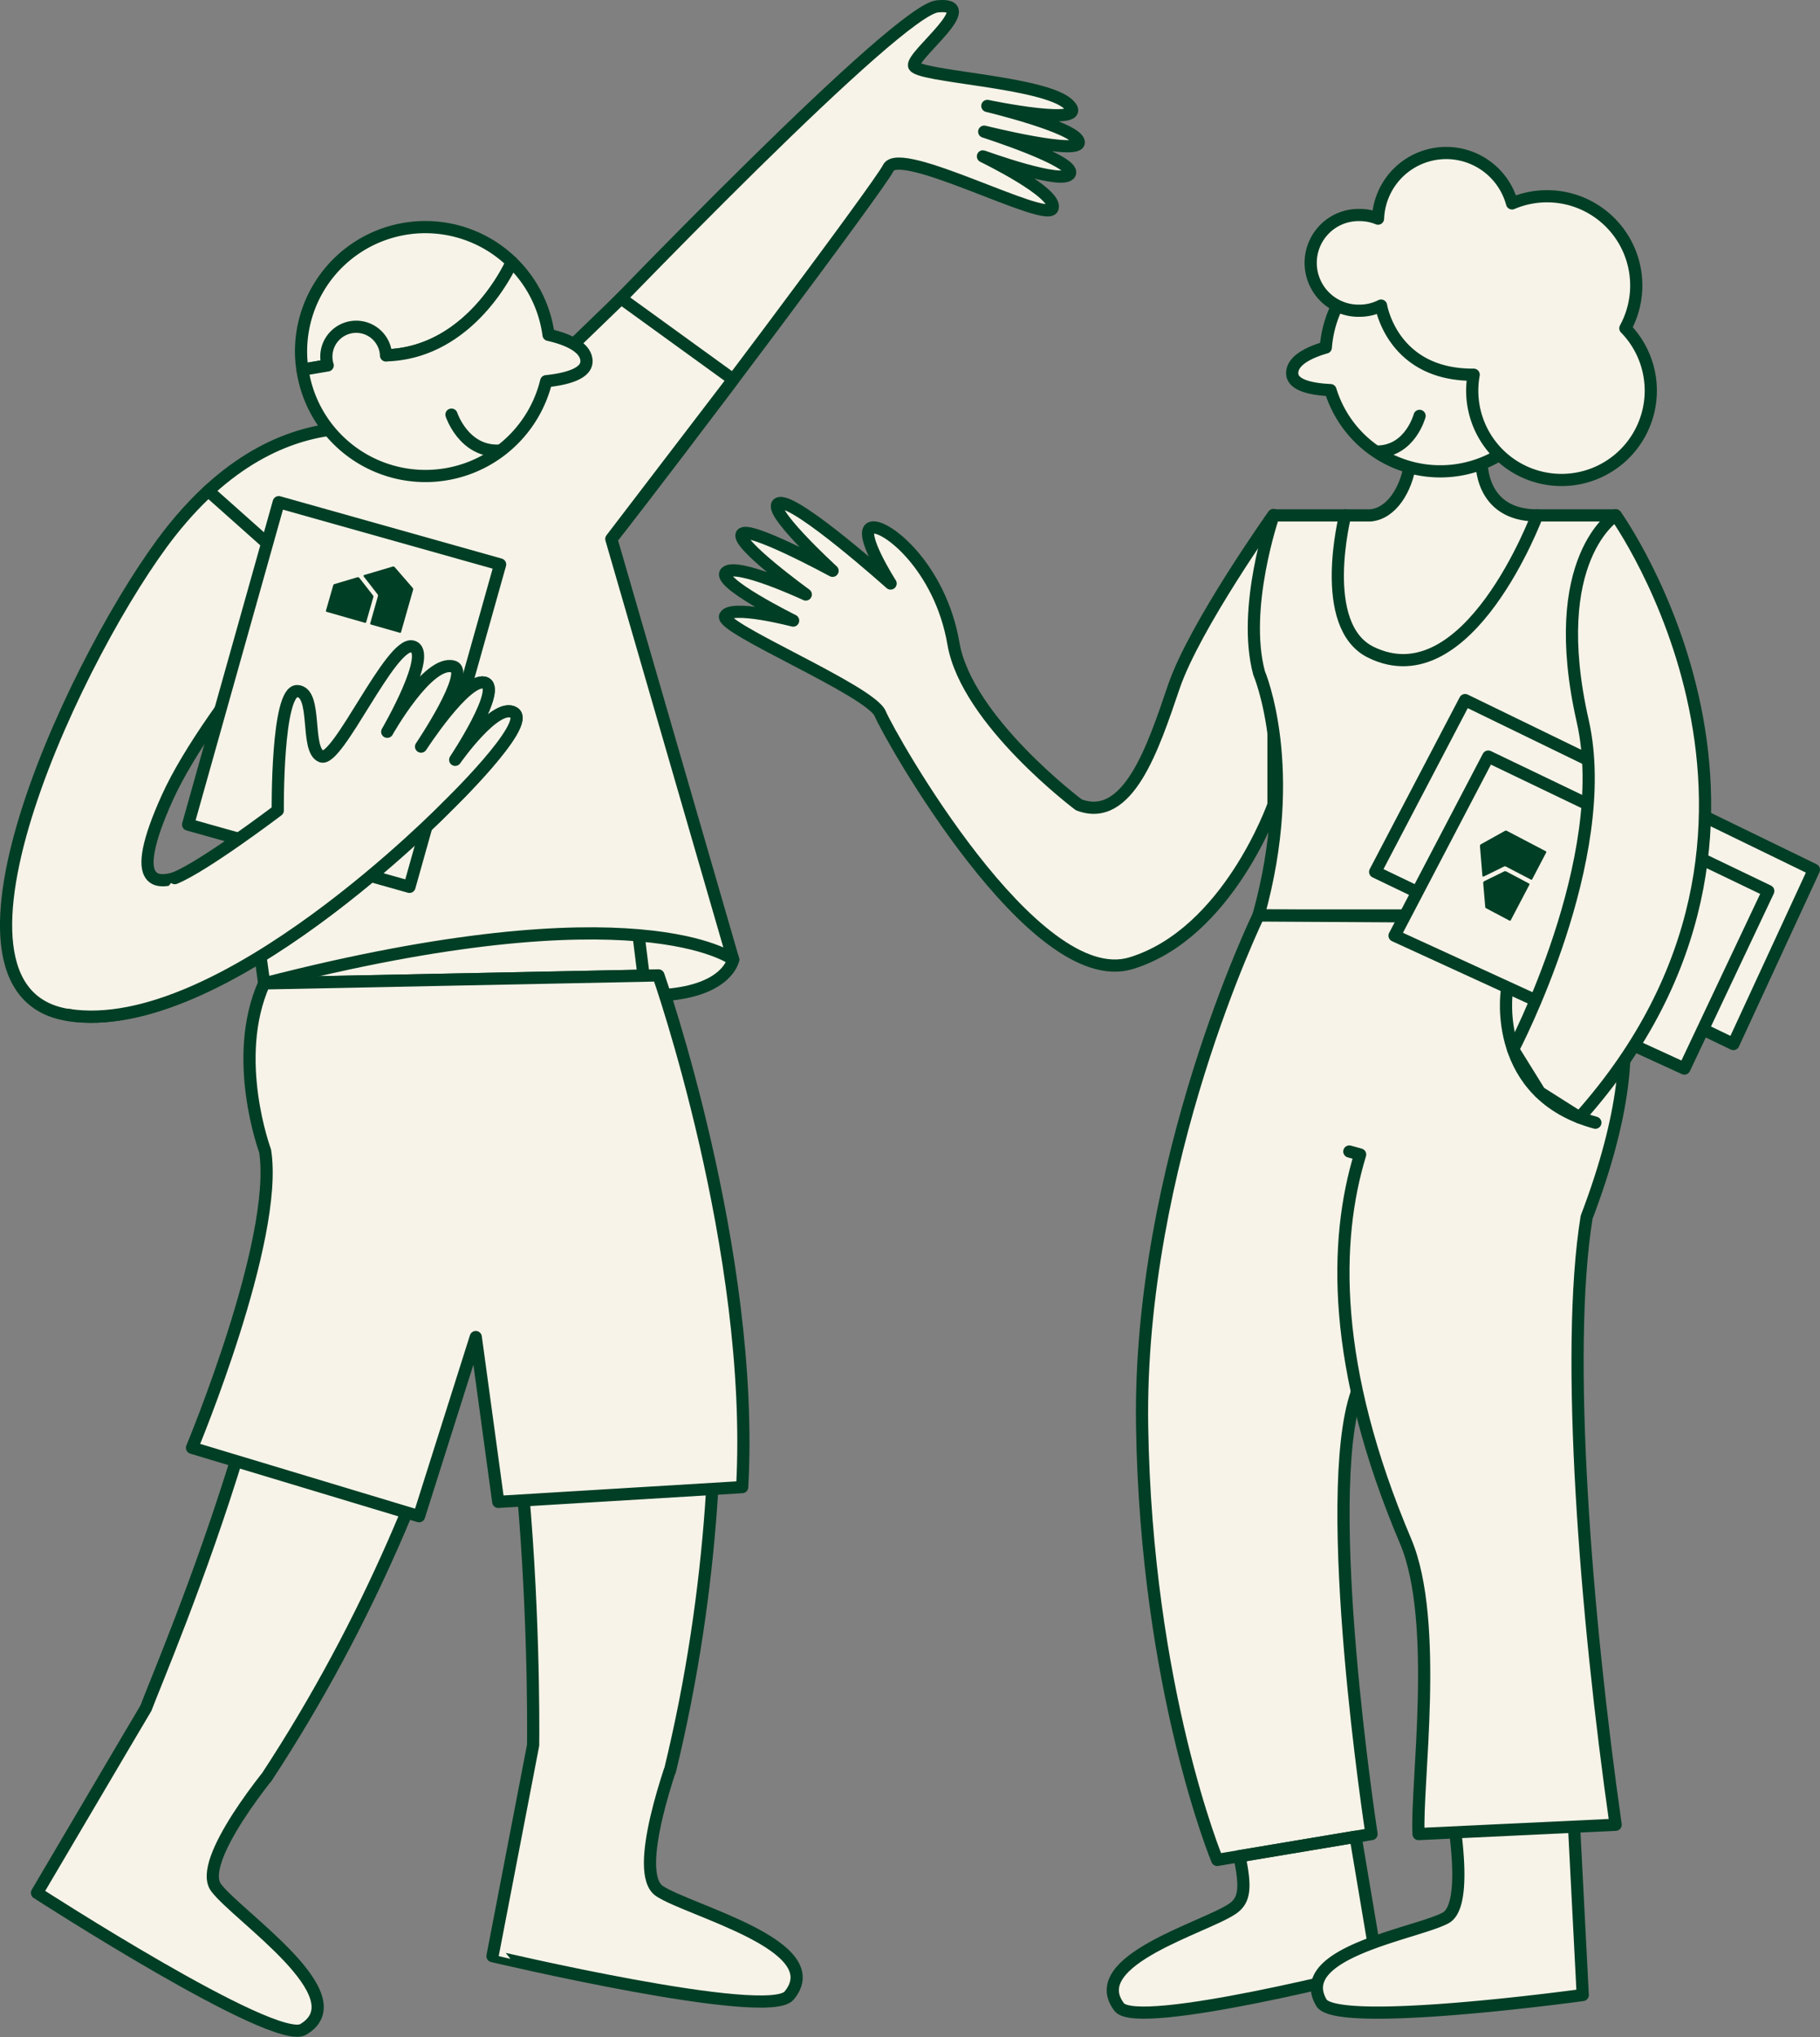
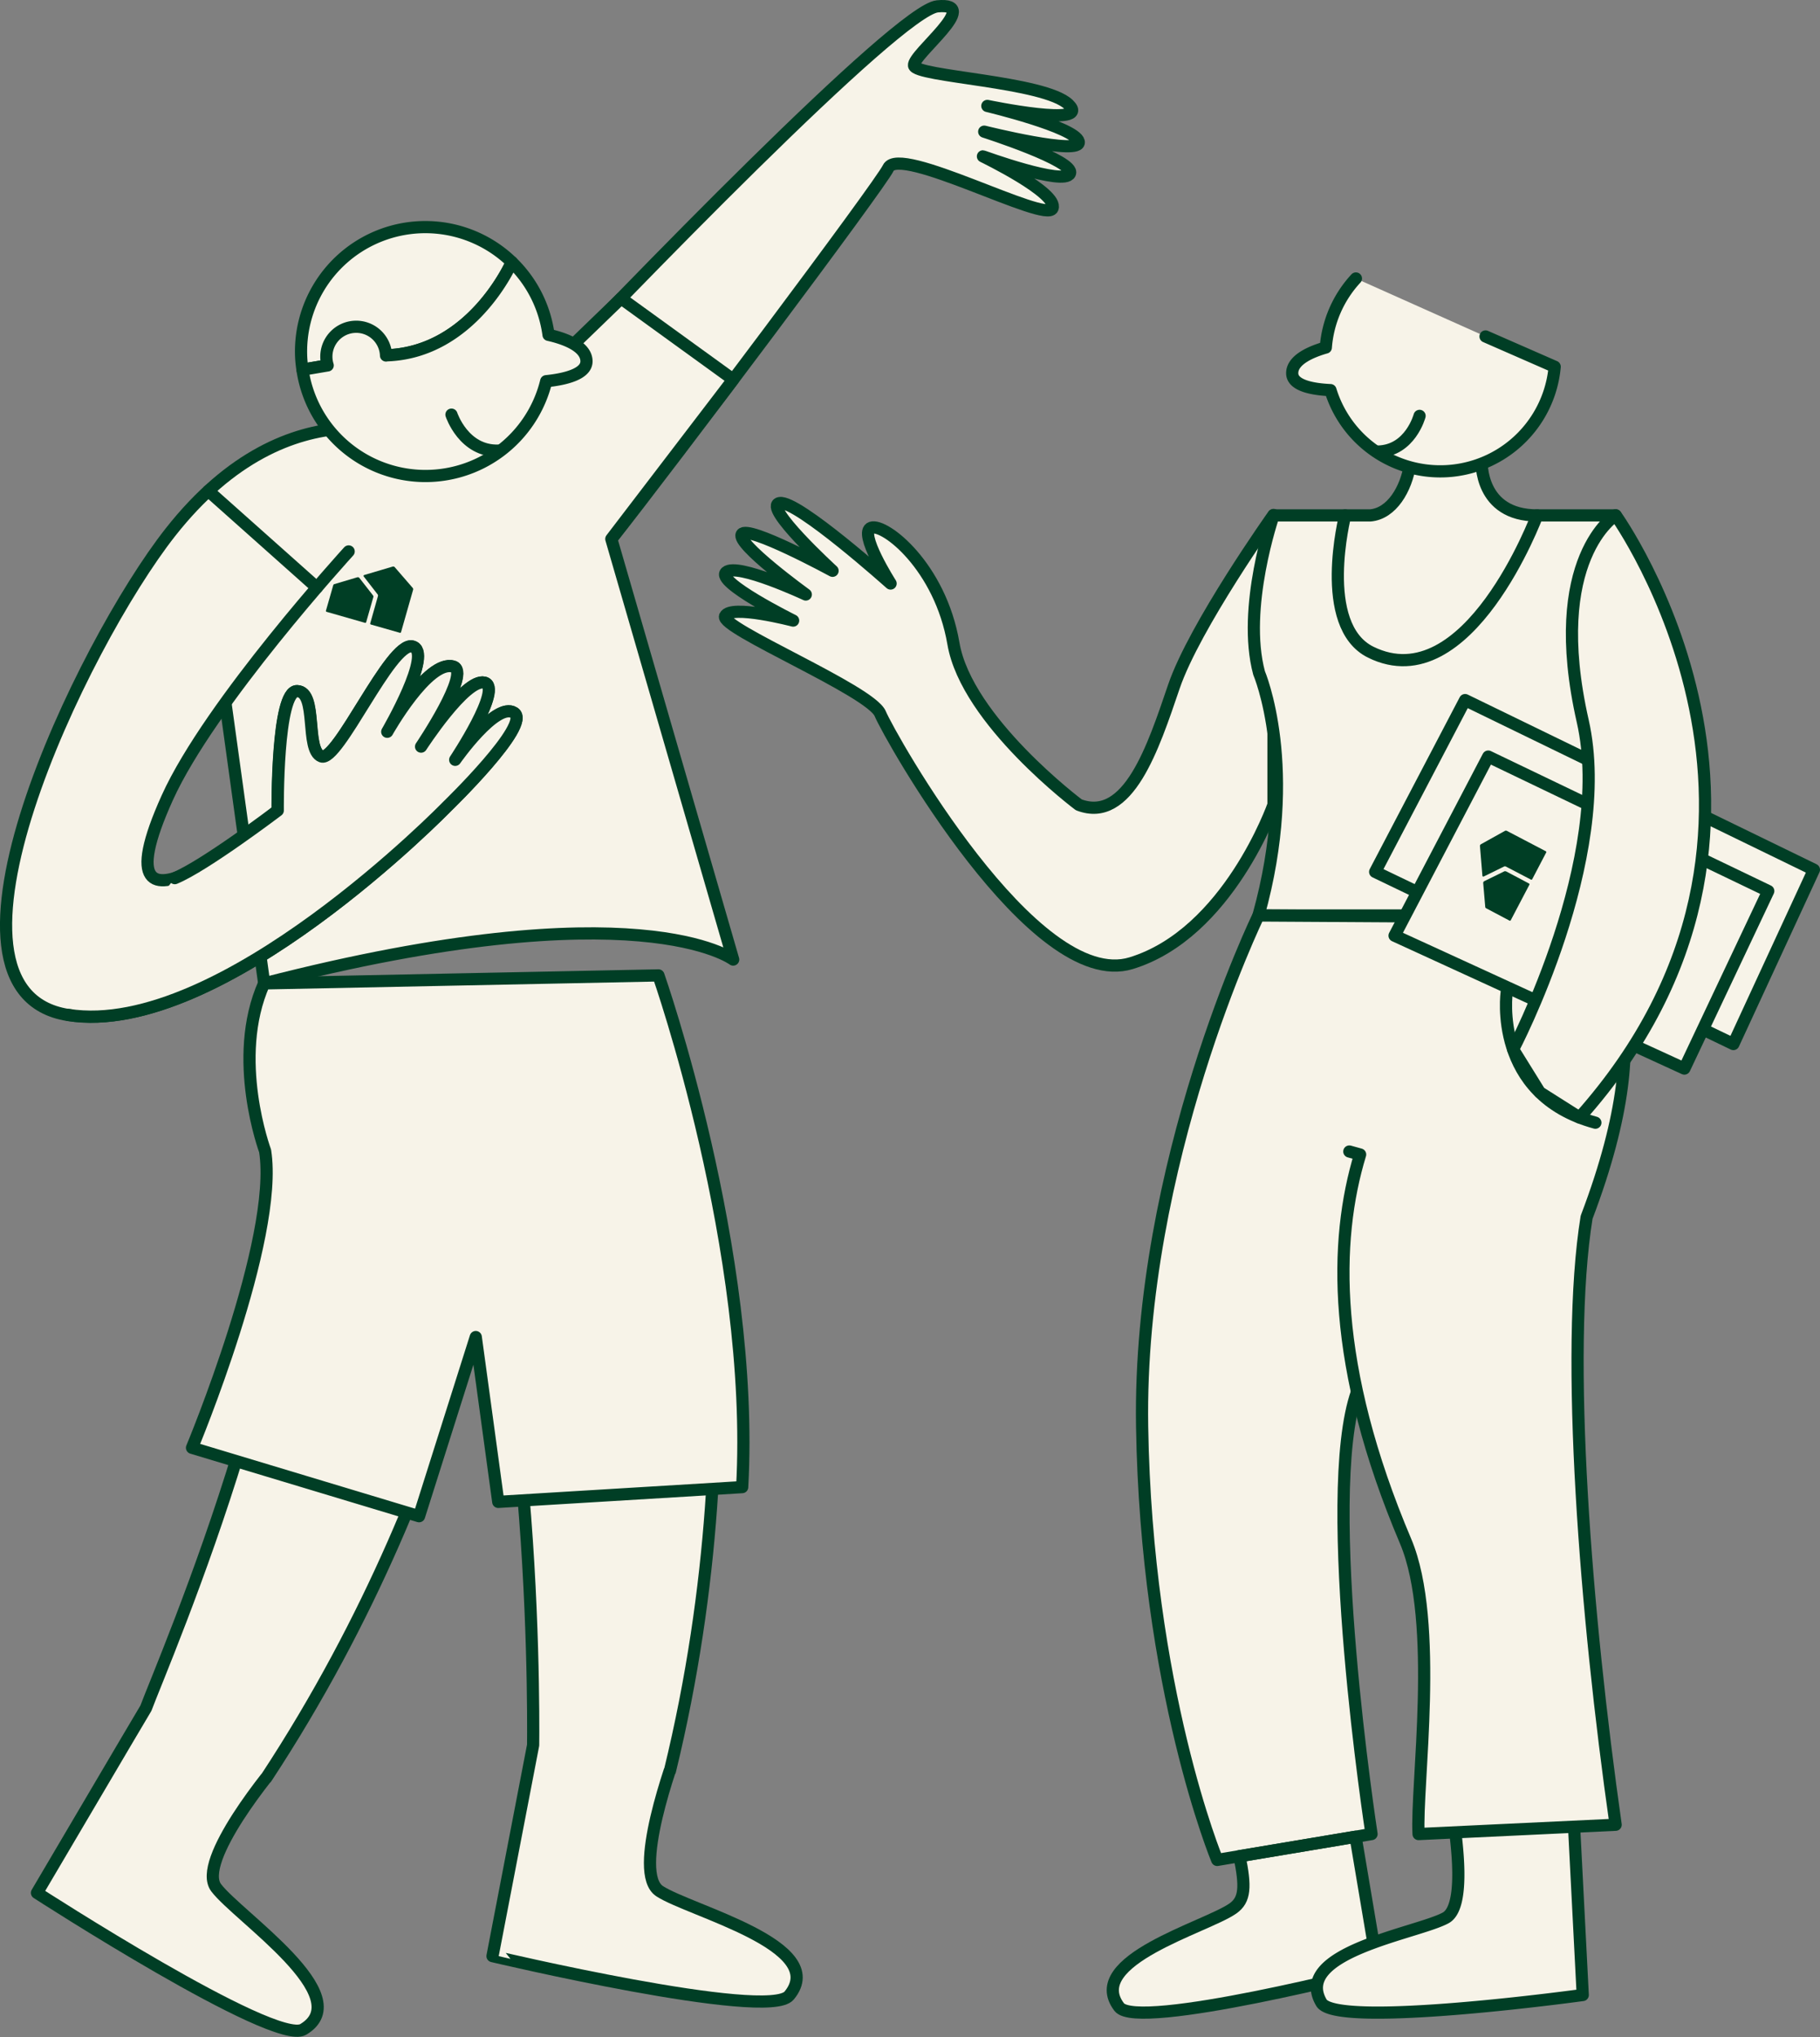
<svg xmlns="http://www.w3.org/2000/svg" width="746.76" height="835.48" viewBox="0 0 746.76 835.48">
  <rect x="0" y="0" width="746.76" height="835.48" fill="#808080" stroke="none" />
  <defs>
    <style>.cls-1{fill:#f7f3e8;stroke:#003e25;stroke-linecap:round;stroke-linejoin:round;stroke-width:5px;}.cls-2{fill:#003e25;}</style>
  </defs>
  <g id="Layer_2" data-name="Layer 2">
    <g id="Calque_2" data-name="Calque 2">
-       <path class="cls-1" d="M300.83,393.56s-2.14,12.59-28,14.54H255.61l1.82-24.83,14.34-14.42Z" />
      <polygon class="cls-1" points="219.21 188.12 156.52 184.84 127.53 219.46 92.49 288.22 221.95 226.9 219.21 188.12" />
-       <polygon class="cls-1" points="260.21 369.11 264.07 400.18 108.4 403.34 209.21 354.45 260.21 369.11" />
      <path class="cls-1" d="M257.46,268l-6.61-46.89h0c24.32-30.69,110.43-145.37,113.6-152.18,4.52-9.7,64.82,22.81,67.4,16.53s-28.54-21.33-28.54-21.33S436.68,76.33,439,71.16,403.83,54,403.83,54s40.24,10.06,38.78,4.07-37.5-14.62-37.5-14.62,43.15,9,33.35-.58-62.82-11.35-63.43-16S403.39.75,384.61,2.61c-16.08,1.6-126.7,115.85-173,164.69l-2-2.79" />
      <path class="cls-1" d="M218.75,715.75l-2.87,14.91-13.8,71.64S315,829,323.79,818.48c16.88-20.39-40.64-34.65-53.13-42.81-5.73-3.75-4.41-17-1.31-30.31,1.58-6.76,3.6-13.48,5.41-19l.11,0c37.3-153,7.21-278.3,7.21-278.3l-107.41,7.63C219.67,516.59,218.94,697.49,218.75,715.75Z" />
      <path class="cls-1" d="M59.87,700.61l-7.7,13-37,62.75s97.47,63,109.25,56c22.73-13.51-26.68-46.21-35.71-58.08-4.14-5.44,1.55-17.49,8.92-29,3.75-5.82,7.91-11.46,11.46-16l.1,0c86.4-131.36,100-259.3,100-259.3l-94.09-22C137.12,520.43,66.17,683.5,59.87,700.61Z" />
      <path class="cls-1" d="M270.16,400.06s39.73,113.13,34.36,209.88L204.44,616l-9.23-67.61-23.27,73.49L78.78,593.81s35.71-85.51,30-121.74c0,0-14.13-38-.42-68.73Z" />
      <path class="cls-1" d="M92.49,288.22,108.4,403.34c153.71-39.51,192.43-9.78,192.43-9.78l-50-172.5,50-65.4-46-33.29L235.45,141.1" />
      <path class="cls-1" d="M173,180.75S119.86,154.87,69.92,218.3c-36.22,46-104.68,188.1-42,198s155.48-85.52,155.48-85.52,34.85-33.71,27.46-38.41-24.17,19.3-24.17,19.3,19.77-29.73,12-31.66-26,26.25-26,26.25,20.71-30.68,13.22-32.84c-10.36-3-27.1,26.75-27.1,26.75s19.19-33,10.28-35-30.52,47.66-37.29,45.1-1.44-26.46-9.91-26.78-8,48.95-8,48.95-78.24,67.72-45.24-5.27c17.5-38.7,74.41-101,74.41-101" />
      <line class="cls-1" x1="85.48" y1="201.34" x2="130" y2="240.98" />
      <path class="cls-1" d="M210,107.51A51,51,0,0,0,123.6,147c.09,1.56.28,3.09.5,4.61l34.68-5.9C193.7,144.46,209.76,108,210,107.51Z" />
      <path class="cls-1" d="M225.07,137.34A50.81,50.81,0,0,0,210,107.51c-.23.52-16.29,37-51.21,38.22l-.4.07c0-.05,0-.09,0-.14a12.25,12.25,0,1,0-24.46,1.39,11.91,11.91,0,0,0,.52,2.82l-10.34,1.76a51,51,0,0,0,100,4.72c7.59-.78,16.7-2.85,16.53-8.32C240.43,141.82,231.23,138.73,225.07,137.34Z" />
      <path class="cls-1" d="M185.24,170.06s5,15.25,19.35,14.77" />
-       <rect class="cls-1" x="92.9" y="217.05" width="94.62" height="137.75" transform="matrix(0.96, 0.27, -0.27, 0.96, 83.79, -27.49)" />
      <path class="cls-1" d="M28,416.27c62.71,9.88,155.48-85.52,155.48-85.52s34.85-33.71,27.46-38.41-24.17,19.3-24.17,19.3,19.77-29.73,12-31.66-26,26.25-26,26.25,20.71-30.68,13.22-32.84c-10.36-3-27.1,26.75-27.1,26.75s19.19-33,10.28-35-30.52,47.66-37.29,45.1-1.44-26.46-9.91-26.78-8,48.95-8,48.95-30.09,22.81-42.25,27.76" />
      <path class="cls-2" d="M153.17,244.94l-2.93,10.25a.4.4,0,0,1-.49.26L134,250.94a.39.39,0,0,1-.26-.49l3-10.44a.64.64,0,0,1,.43-.43l9.42-2.8a.81.81,0,0,1,.88.28l5.58,7.15a.83.83,0,0,1,.14.73Z" />
      <path class="cls-2" d="M169.5,241.9l-4.95,17.37a.39.39,0,0,1-.48.27l-11.89-3.39a.4.4,0,0,1-.27-.49l3.16-11.16a.8.8,0,0,0-.14-.73l-5.68-7.31a.39.39,0,0,1,.2-.62l11.68-3.46a.81.81,0,0,1,.84.25l7.37,8.51a.81.81,0,0,1,.16.76Z" />
      <path class="cls-1" d="M522.52,211.21s-32.41,45.58-40.88,70.45-18.66,56.18-39,48.44c0,0-46-34.42-51.44-66.15S363,214.6,357.49,216.44s7.93,22.89,7.93,22.89-38.16-34.19-45.49-33,21.68,27.78,21.68,27.78-34.8-18.92-37.25-15,26.26,24.73,26.26,24.73-28.09-13.12-32.67-9.16,27.48,19.85,27.48,19.85-25.63-6.72-27.92-1.83,59.67,30.53,63.64,40,63.07,114.52,102.94,102.36,58.43-65,58.43-65Z" />
      <path class="cls-1" d="M508.57,761.31c2.58,12.51,2.33,17.92-2.7,21.45-10.95,7.72-61.18,21.26-46.67,40.42,7.52,9.93,106.15-15.48,106.15-15.48l-9.15-54.36" />
      <path class="cls-1" d="M607.93,189.06l-29.35,1.18C577,200.69,571,210.67,562.22,211.4h-10.3l-19,38.18L570,303l60.71-37.91V211.4C606.84,211.4,607.93,189.06,607.93,189.06Z" />
      <path class="cls-1" d="M542.19,821.41c6.33,10.73,107.22-3.16,107.22-3.16L645.9,750,645,733.43a167.81,167.81,0,0,0-30.2,2.09,190.51,190.51,0,0,0-19.51,4c1,5.43,2,12.2,2.57,18.93,1.12,12.72.7,25.25-4.7,28.18C581.43,793,530,800.71,542.19,821.41Z" />
      <path class="cls-1" d="M609.53,138l28.37,12.42a47.13,47.13,0,0,1-92,9.59c-7-.32-15.56-1.75-15.69-6.81-.16-5.74,8.16-9.07,13.78-10.67a46.87,46.87,0,0,1,12.35-28.31" />
      <path class="cls-1" d="M582.46,170.57s-3.81,14.33-17.08,14.64" />
      <path class="cls-1" d="M522.52,211.4s-13.08,37.91-5.91,64.63c0,0,16.68,38.81-.24,99.45H666.59s-21.57-72.43-8.48-99.77c0,0-13.92-42.76,4.83-64.31H630.68s-28.28,75.81-68.26,56.09c-22-10.88-10.5-56.09-10.5-56.09Z" />
-       <path class="cls-1" d="M557.92,88.19a19.65,19.65,0,0,1,7.49,1.48,28,28,0,0,1,55-6.25,36.61,36.61,0,0,1,46.49,51.21,36.63,36.63,0,1,1-62.24,19.06h0c-33.49.23-38-28.35-38-28.35h0a19.42,19.42,0,0,1-8.8,2.1,19.63,19.63,0,1,1,0-39.25Z" />
      <path class="cls-1" d="M556.81,570.82c-15.36,43.16,5.94,181.42,5.94,181.42l-63.33,10.61s-29.09-70-30.8-177.86,47.75-209.51,47.75-209.51l126,.76-6.1,154.57Z" />
      <line class="cls-1" x1="508.57" y1="761.31" x2="556.2" y2="753.34" />
      <path class="cls-1" d="M553.64,472.29l4.43,1.23c-10.74,35.25-11.81,86.84,18.67,158.64,14,33.07,4.16,100.89,5.31,120.08l80.86-3.82C650.67,662.65,642,554.73,651,499.26c32.86-86.3,3.57-108,3.57-108" />
      <path class="cls-1" d="M618.21,407s-6,42,36.38,53.47" />
      <polygon class="cls-1" points="711.22 428.21 564.24 357.6 601.14 287.14 744.26 356.72 711.22 428.21" />
      <polygon class="cls-1" points="725.53 365.46 610.64 310.31 572.2 383.76 691.11 438.27 725.53 365.46" />
      <path class="cls-1" d="M649.41,295.78c12.73,56.12-28.57,134.62-28.57,134.62L631.77,448l16.33,10.34c106.47-119.35,14.84-247,14.84-247S634.23,228.84,649.41,295.78Z" />
      <path class="cls-2" d="M617.9,357.36l9.44,5a.4.4,0,0,1,.17.53l-7.63,14.54a.38.38,0,0,1-.53.16l-9.61-5.08a.63.63,0,0,1-.33-.51l-.84-9.79a.82.82,0,0,1,.45-.8l8.14-4a.84.84,0,0,1,.74,0Z" />
      <path class="cls-2" d="M618.24,340.76l16,8.37a.39.39,0,0,1,.17.53l-5.73,10.95a.39.39,0,0,1-.53.16l-10.29-5.36a.84.84,0,0,0-.74,0l-8.32,4.08a.38.38,0,0,1-.56-.32l-1-12.14a.81.81,0,0,1,.41-.77l9.84-5.48a.78.78,0,0,1,.77,0Z" />
    </g>
  </g>
</svg>